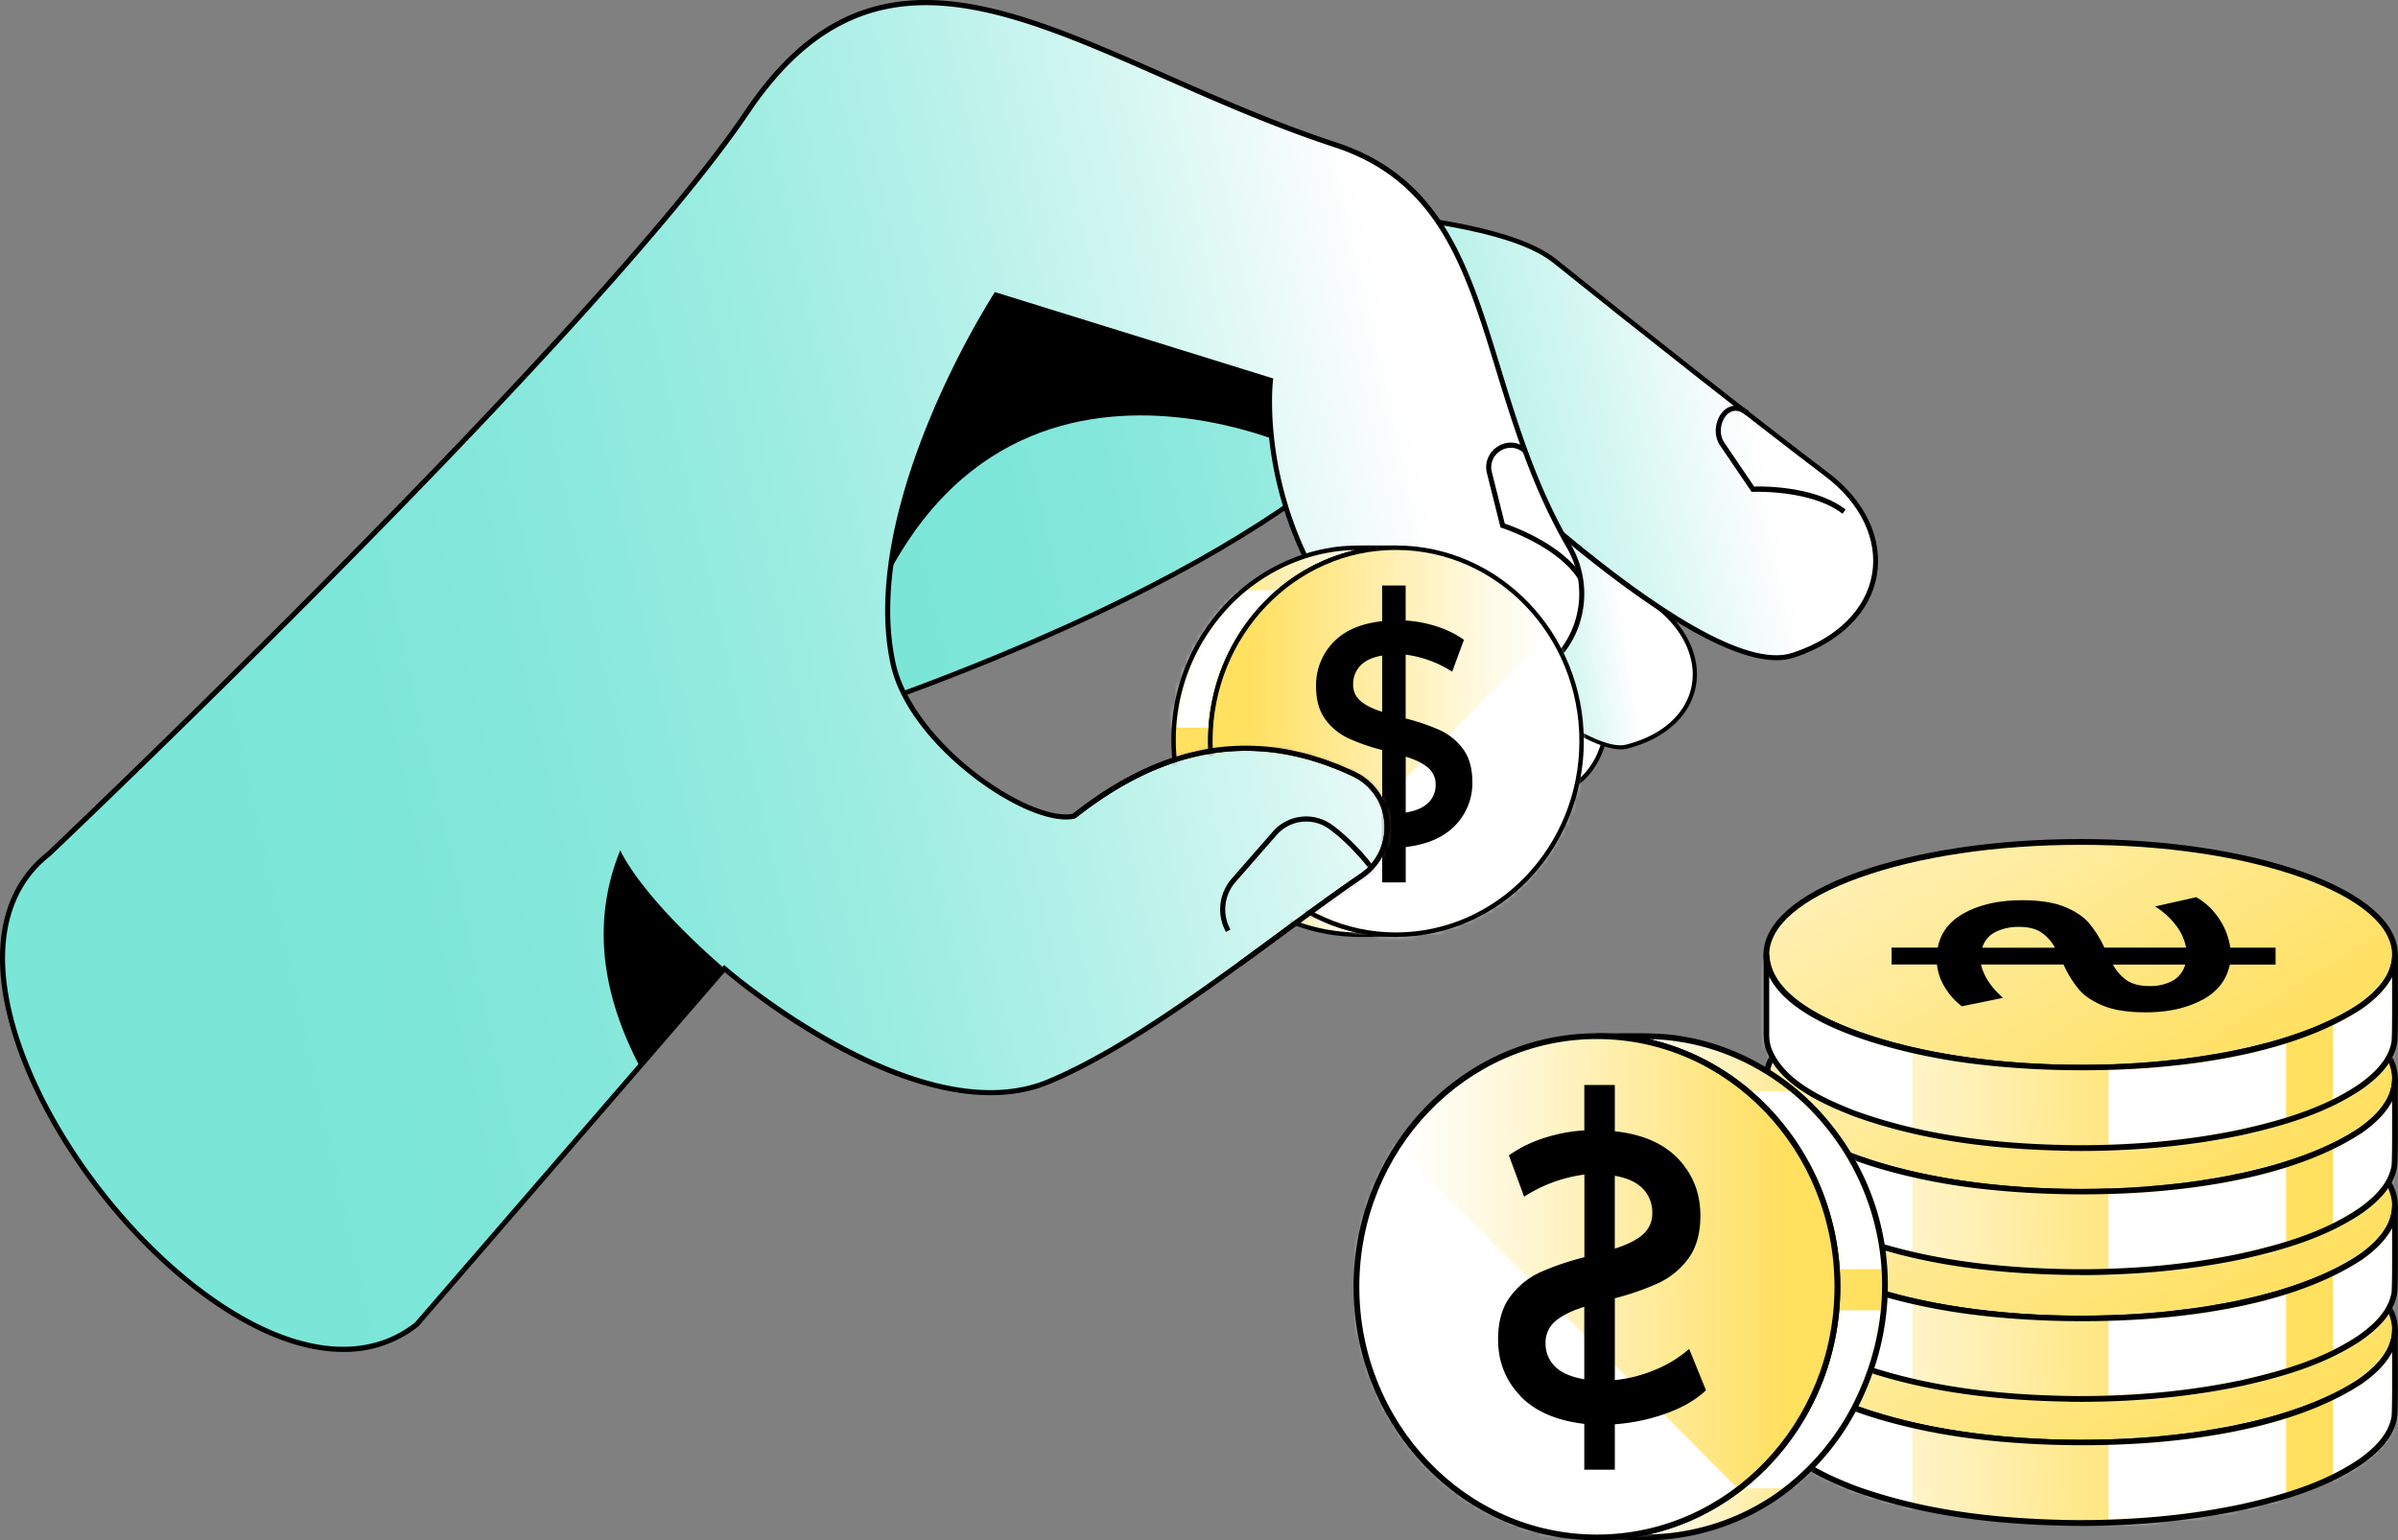
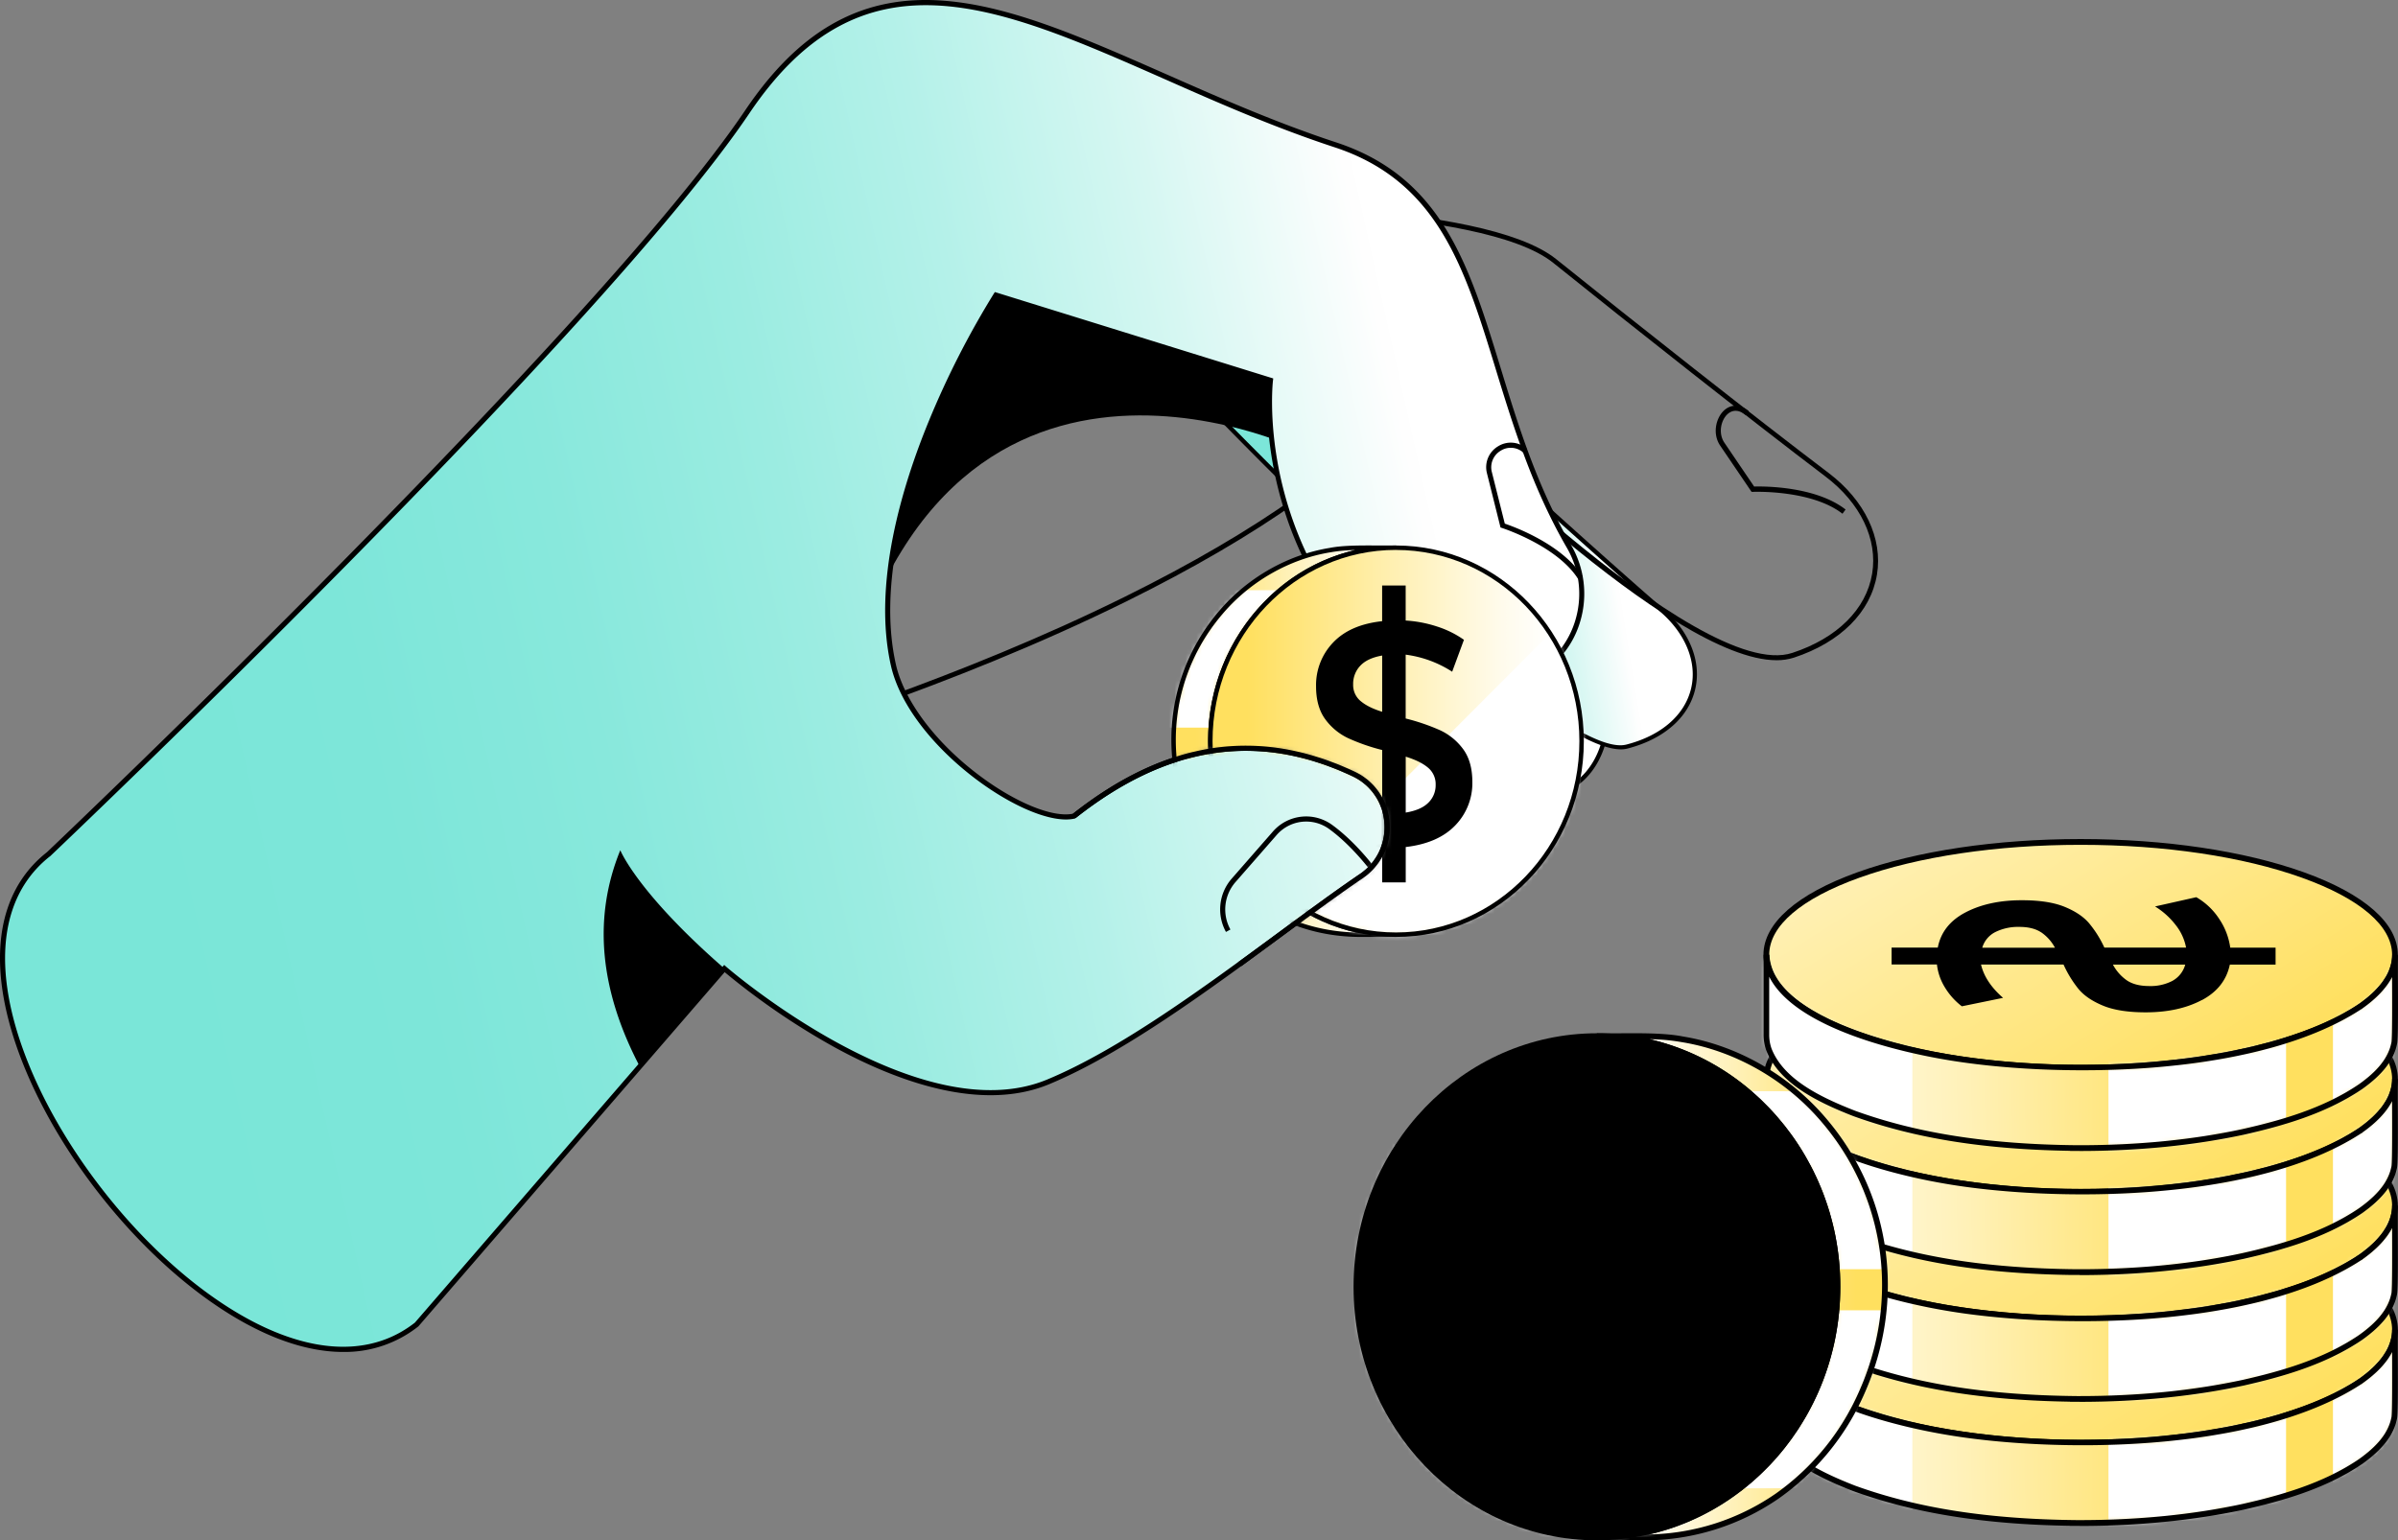
<svg xmlns="http://www.w3.org/2000/svg" width="442" height="284" fill="none">
  <rect width="100%" height="100%" fill="#808080" stroke="none" />
  <path fill="url(#a)" d="M383.505 265.993c31.997 0 57.936-9.317 57.936-20.81 0-11.493-25.939-20.81-57.936-20.81s-57.936 9.317-57.936 20.81c0 11.493 25.939 20.81 57.936 20.81Z" />
  <path fill="#000" d="M383.505 266.526c15.537 0 30.15-2.179 41.149-6.146 11.17-4.012 17.318-9.417 17.318-15.214 0-5.798-6.148-11.206-17.318-15.218-10.999-3.95-25.612-6.145-41.149-6.145-15.536 0-30.146 2.178-41.146 6.145-11.169 4.012-17.318 9.417-17.318 15.218s6.149 11.202 17.318 15.214c11 3.967 25.613 6.146 41.146 6.146Zm0-41.624c15.417 0 29.901 2.155 40.788 6.064 10.717 3.851 16.62 8.897 16.62 14.217 0 5.319-5.903 10.362-16.62 14.214-10.9 3.909-25.371 6.063-40.788 6.063-15.417 0-29.898-2.154-40.785-6.063-10.716-3.852-16.619-8.898-16.619-14.214 0-5.316 5.903-10.366 16.619-14.217 10.887-3.909 25.371-6.064 40.785-6.064Z" />
  <path fill="url(#b)" d="M382.807 280.801c-13.861-.14-27.933-1.639-41.027-6.375-5.791-2.253-13.373-5.674-15.751-11.823a8.104 8.104 0 0 1-.45-2.595v-14.821c.515 11.779 23.521 17.18 33.008 18.778 21.648 3.776 57.817 3.018 76.511-9.304 3.141-2.216 6.312-5.384 6.339-9.478-.054.847.147 15.941-.153 16.334-.719 3.438-3.43 6.002-6.186 7.966-6.441 4.37-14.051 6.62-21.586 8.33-10.08 2.175-20.418 3.036-30.719 3.001l.014-.013Z" />
  <mask id="c" width="117" height="36" x="325" y="245" maskUnits="userSpaceOnUse" style="mask-type:luminance">
    <path fill="#fff" d="M382.807 280.801c-13.861-.14-27.932-1.639-41.027-6.375-5.79-2.253-13.373-5.674-15.751-11.823a8.103 8.103 0 0 1-.449-2.595v-14.821c.514 11.779 23.521 17.18 33.007 18.778 21.648 3.776 57.817 3.018 76.511-9.304 3.141-2.216 6.312-5.384 6.34-9.478-.055.847.146 15.941-.154 16.334-.718 3.438-3.43 6.002-6.186 7.966-6.441 4.37-14.051 6.62-21.586 8.33-10.079 2.175-20.418 3.036-30.719 3.001l.014-.013Z" />
  </mask>
  <g fill="#fff" mask="url(#c)">
    <path d="M421.367 242.165h-32.735v50.862h32.735v-50.862ZM352.483 240.56h-32.735v50.863h32.735V240.56ZM462.748 233.588h-32.735v50.863h32.735v-50.863Z" />
  </g>
  <path fill="#000" d="M383.328 281.351c10.829 0 21.017-1.025 30.296-3.015 6.966-1.578 14.989-3.811 21.771-8.41 3.747-2.67 5.791-5.302 6.41-8.296.147-.571.208-2.612.164-12.514V245.19l-1.059-.038v.304c-.133 3.056-2.184 6.002-6.101 8.768-17.53 11.554-52.305 13.377-76.13 9.219-5.344-.909-32.02-6.047-32.565-18.291l-1.062.024v14.822c.007.948.17 1.888.483 2.782 2.361 6.108 9.443 9.56 16.058 12.145 11.343 4.097 24.066 6.146 39.957 6.395l-.017.017h1.812l-.017.014Zm57.473-20.073-.028.116c-.565 2.731-2.462 5.142-5.974 7.641-6.616 4.49-14.529 6.689-21.393 8.246-9.197 1.983-19.317 2.991-30.068 2.991h-.524c-16.351-.164-29.34-2.182-40.853-6.341-6.391-2.492-13.231-5.804-15.438-11.516a7.561 7.561 0 0 1-.416-2.421v-10.779c4.936 9.847 25.548 14.118 32.388 15.276 19.114 3.332 56.805 3.756 76.757-9.297h.054l.136-.127c2.596-1.833 4.429-3.755 5.474-5.783.011 3.984.038 11.031-.115 11.994Z" />
  <path fill="#000" d="M405.848 253.538c2.838-1.505 4.557-3.689 5.157-6.552h8.431v-3.117h-8.356a12.586 12.586 0 0 0-2.044-5.32 12.485 12.485 0 0 0-4.217-3.991l-7.6 1.707a14.147 14.147 0 0 1 3.798 3.414 9.545 9.545 0 0 1 1.922 4.176h-15.06a20.178 20.178 0 0 0-2.824-4.5c-1.029-1.204-2.533-2.211-4.513-3.022-1.981-.81-4.604-1.215-7.869-1.215-4.067 0-7.531.748-10.39 2.243-2.859 1.495-4.562 3.658-5.109 6.487h-8.516v3.117h8.359a10.174 10.174 0 0 0 1.427 4.159 12.628 12.628 0 0 0 3.165 3.551l7.606-1.53c-2.21-1.925-3.559-3.977-4.067-6.146h15.21a20.548 20.548 0 0 0 2.789 4.514c1.004 1.202 2.497 2.216 4.48 3.042 1.982.827 4.605 1.239 7.869 1.236 4.067 0 7.517-.753 10.352-2.26v.007Zm-29.636-12.513a8.06 8.06 0 0 1 2.558 2.847h-13.401a4.719 4.719 0 0 1 2.409-2.885 9.438 9.438 0 0 1 4.428-.953c1.656 0 2.986.33 3.992.991h.014Zm24.243 8.945a8.664 8.664 0 0 1-4.295.97c-1.706 0-3.074-.342-4.105-1.025a8.236 8.236 0 0 1-2.599-2.926h13.326a4.864 4.864 0 0 1-2.334 2.981h.007Z" />
  <path fill="url(#d)" d="M383.505 243.107c31.997 0 57.936-9.317 57.936-20.81 0-11.493-25.939-20.81-57.936-20.81s-57.936 9.317-57.936 20.81c0 11.493 25.939 20.81 57.936 20.81Z" />
  <path fill="#000" d="M383.505 243.64c15.537 0 30.15-2.179 41.149-6.129 11.17-4.012 17.318-9.413 17.318-15.214s-6.148-11.206-17.318-15.217c-10.999-3.951-25.612-6.126-41.149-6.126-15.536 0-30.146 2.175-41.146 6.126-11.169 4.011-17.318 9.416-17.318 15.217s6.149 11.202 17.318 15.214c11 3.95 25.613 6.129 41.146 6.129Zm0-41.624c15.417 0 29.901 2.155 40.788 6.064 10.717 3.851 16.62 8.898 16.62 14.217 0 5.32-5.903 10.362-16.62 14.214-10.9 3.909-25.371 6.063-40.788 6.063-15.417 0-29.898-2.154-40.785-6.063-10.716-3.852-16.619-8.898-16.619-14.214 0-5.316 5.903-10.366 16.619-14.217 10.887-3.909 25.371-6.064 40.785-6.064Z" />
  <path fill="url(#e)" d="M382.807 257.925c-13.861-.14-27.933-1.639-41.027-6.374-5.791-2.254-13.373-5.675-15.751-11.824a8.105 8.105 0 0 1-.453-2.609v-14.821c.514 11.779 23.521 17.181 33.008 18.779 21.647 3.776 57.816 3.018 76.511-9.304 3.14-2.216 6.312-5.385 6.339-9.478-.054.846.146 15.941-.153 16.334-.719 3.438-3.431 6.002-6.186 7.965-6.442 4.37-14.052 6.624-21.587 8.331-10.079 2.175-20.417 3.035-30.718 3.001h.017Z" />
  <mask id="f" width="117" height="36" x="325" y="222" maskUnits="userSpaceOnUse" style="mask-type:luminance">
    <path fill="#fff" d="M382.807 257.925c-13.861-.14-27.932-1.639-41.027-6.374-5.79-2.254-13.373-5.675-15.751-11.824a8.105 8.105 0 0 1-.453-2.609v-14.821c.515 11.779 23.521 17.181 33.008 18.779 21.648 3.776 57.817 3.018 76.511-9.304 3.141-2.216 6.312-5.385 6.339-9.478-.054.846.147 15.941-.153 16.334-.719 3.438-3.43 6.002-6.186 7.965-6.442 4.37-14.051 6.624-21.586 8.331-10.08 2.175-20.418 3.035-30.719 3.001h.017Z" />
  </mask>
  <g fill="#fff" mask="url(#f)">
    <path d="M421.367 219.279h-32.735v50.862h32.735v-50.862ZM352.483 217.674h-32.735v50.863h32.735v-50.863ZM462.748 210.706h-32.735v50.862h32.735v-50.862Z" />
  </g>
  <path fill="#000" d="M383.328 258.468c10.829 0 21.017-1.024 30.296-3.018 6.966-1.578 14.989-3.814 21.771-8.41 3.747-2.666 5.791-5.302 6.41-8.296.147-.571.208-2.612.164-12.514V222.304l-1.059-.038v.304c-.133 3.056-2.187 6.006-6.108 8.772-17.529 11.55-52.305 13.373-76.126 9.218-5.345-.908-32.02-6.047-32.565-18.29l-1.063.024v14.821a8.64 8.64 0 0 0 .484 2.786c2.36 6.105 9.442 9.56 16.058 12.145 11.343 4.097 24.062 6.145 39.956 6.391l-.017.017h1.813l-.014.014Zm57.473-20.076v.017l-.028.116c-.565 2.732-2.462 5.145-5.974 7.641-6.616 4.49-14.529 6.689-21.393 8.246-9.197 1.983-19.317 2.991-30.068 2.991h-.524c-16.351-.164-29.343-2.182-40.853-6.341-6.391-2.492-13.231-5.804-15.438-11.516a7.556 7.556 0 0 1-.416-2.421v-10.779c4.936 9.847 25.548 14.118 32.388 15.276 19.114 3.332 56.805 3.756 76.757-9.297h.057l.137-.126c2.593-1.837 4.417-3.765 5.47-5.784.011 3.967.038 11.024-.115 11.977Z" />
  <path fill="#000" d="M405.848 230.655c2.838-1.509 4.557-3.694 5.157-6.555h8.431v-3.117h-8.356a12.586 12.586 0 0 0-2.044-5.32 12.523 12.523 0 0 0-4.217-3.991l-7.6 1.707a14.067 14.067 0 0 1 3.798 3.414 9.534 9.534 0 0 1 1.922 4.179h-15.06a20.125 20.125 0 0 0-2.824-4.503c-1.029-1.204-2.533-2.211-4.513-3.022-1.981-.81-4.604-1.215-7.869-1.215-4.067 0-7.531.748-10.39 2.243-2.859 1.495-4.562 3.658-5.109 6.487h-8.516v3.114h8.359a10.179 10.179 0 0 0 1.427 4.159 12.667 12.667 0 0 0 3.165 3.554l7.599-1.561c-2.21-1.925-3.559-3.977-4.067-6.145h15.21a20.71 20.71 0 0 0 2.796 4.548c1.004 1.197 2.497 2.21 4.48 3.038 1.982.829 4.605 1.241 7.869 1.236 4.067 0 7.517-.753 10.352-2.26v.01Zm-29.636-12.517a8.072 8.072 0 0 1 2.558 2.848h-13.401a4.719 4.719 0 0 1 2.409-2.885 9.438 9.438 0 0 1 4.428-.953c1.656 0 2.986.33 3.992.99h.014Zm24.243 8.946a8.664 8.664 0 0 1-4.295.97c-1.706 0-3.074-.342-4.105-1.025a8.209 8.209 0 0 1-2.599-2.926h13.326a4.864 4.864 0 0 1-2.334 2.981h.007Z" />
  <path fill="url(#g)" d="M383.505 219.74c31.997 0 57.936-9.317 57.936-20.81 0-11.493-25.939-20.81-57.936-20.81s-57.936 9.317-57.936 20.81c0 11.493 25.939 20.81 57.936 20.81Z" />
  <path fill="#000" d="M383.505 220.272c15.537 0 30.15-2.174 41.149-6.125 11.17-4.012 17.318-9.416 17.318-15.217s-6.148-11.206-17.318-15.218c-10.999-3.95-25.612-6.125-41.149-6.125-15.536 0-30.146 2.175-41.146 6.125-11.169 4.012-17.318 9.417-17.318 15.218s6.149 11.205 17.318 15.217c11 3.951 25.613 6.125 41.146 6.125Zm0-41.62c15.417 0 29.901 2.155 40.788 6.064 10.717 3.848 16.62 8.898 16.62 14.214 0 5.316-5.903 10.366-16.62 14.213-10.9 3.913-25.371 6.064-40.788 6.064-15.417 0-29.898-2.151-40.785-6.064-10.716-3.847-16.619-8.897-16.619-14.213 0-5.316 5.903-10.366 16.619-14.214 10.887-3.909 25.371-6.064 40.785-6.064Z" />
  <path fill="url(#h)" d="M382.807 234.565c-13.861-.144-27.933-1.643-41.027-6.375-5.791-2.257-13.373-5.678-15.751-11.823a8.105 8.105 0 0 1-.453-2.609v-14.825c.514 11.779 23.521 17.184 33.008 18.779 21.647 3.755 57.816 3.018 76.511-9.304 3.14-2.216 6.312-5.381 6.339-9.478-.054.85.146 15.941-.153 16.337-.719 3.438-3.431 6.002-6.186 7.962-6.442 4.374-14.052 6.624-21.587 8.331-10.079 2.175-20.417 3.035-30.718 3.005h.017Z" />
  <mask id="i" width="117" height="37" x="325" y="198" maskUnits="userSpaceOnUse" style="mask-type:luminance">
    <path fill="#fff" d="M382.807 234.565c-13.861-.144-27.932-1.643-41.027-6.375-5.79-2.257-13.373-5.678-15.751-11.823a8.105 8.105 0 0 1-.453-2.609v-14.825c.515 11.779 23.521 17.184 33.008 18.779 21.648 3.755 57.817 3.018 76.511-9.304 3.141-2.216 6.312-5.381 6.339-9.478-.054.85.147 15.941-.153 16.337-.719 3.438-3.43 6.002-6.186 7.962-6.442 4.374-14.051 6.624-21.586 8.331-10.08 2.175-20.418 3.035-30.719 3.005h.017Z" />
  </mask>
  <g fill="#fff" mask="url(#i)">
    <path d="M421.367 195.918h-32.735v50.863h32.735v-50.863ZM352.49 194.314h-32.735v50.862h32.735v-50.862ZM462.748 187.338h-32.735v50.863h32.735v-50.863Z" />
  </g>
  <path fill="#000" d="M383.328 235.101c10.829 0 21.017-1.025 30.296-3.015 6.966-1.581 14.989-3.814 21.771-8.413 3.747-2.667 5.791-5.299 6.41-8.293.147-.574.208-2.612.164-12.517v-3.926l-1.059-.038v.304c-.133 3.073-2.187 6.006-6.105 8.771-17.529 11.558-52.305 13.381-76.129 9.219-5.345-.905-32.02-6.044-32.565-18.287l-1.063.02v14.825a8.65 8.65 0 0 0 .484 2.783c2.36 6.105 9.442 9.56 16.058 12.144 11.343 4.098 24.062 6.146 39.956 6.395h-.017 1.813l-.014.028Zm57.473-20.073-.028.116c-.565 2.732-2.462 5.142-5.974 7.638-6.616 4.493-14.529 6.688-21.393 8.245-9.197 1.988-19.317 2.991-30.068 2.991h-.531c-16.351-.167-29.343-2.181-40.853-6.343-6.39-2.493-13.23-5.805-15.438-11.513a7.56 7.56 0 0 1-.415-2.421v-10.782c4.936 9.85 25.548 14.118 32.388 15.279 19.113 3.328 56.805 3.755 76.756-9.298h.061l.136-.133c2.589-1.833 4.429-3.755 5.468-5.777.017 3.985.044 11.035-.109 11.998Z" />
  <path fill="#000" d="M405.848 207.288c2.838-1.509 4.557-3.694 5.157-6.555h8.431v-3.118h-8.356a12.562 12.562 0 0 0-2.044-5.316 12.447 12.447 0 0 0-4.217-3.991l-7.6 1.707a14.147 14.147 0 0 1 3.798 3.414 9.502 9.502 0 0 1 1.922 4.176h-15.06a20.102 20.102 0 0 0-2.824-4.503c-1.029-1.204-2.533-2.212-4.513-3.022-1.981-.81-4.604-1.214-7.869-1.212-4.067 0-7.531.747-10.39 2.24-2.859 1.493-4.562 3.655-5.109 6.487h-8.516v3.117h8.359a10.208 10.208 0 0 0 1.427 4.159 12.628 12.628 0 0 0 3.165 3.551l7.599-1.557c-2.21-1.926-3.559-3.978-4.067-6.146h15.21a20.76 20.76 0 0 0 2.796 4.544c1.004 1.202 2.497 2.215 4.48 3.039 1.982.824 4.605 1.236 7.869 1.236 4.067 0 7.517-.753 10.352-2.26v.01Zm-29.636-12.517a8.072 8.072 0 0 1 2.558 2.851h-13.401a4.719 4.719 0 0 1 2.409-2.885 9.45 9.45 0 0 1 4.428-.953c1.656 0 2.986.329 3.992.987h.014Zm24.243 8.949a8.695 8.695 0 0 1-4.295.966c-1.706 0-3.074-.341-4.105-1.024a8.272 8.272 0 0 1-2.599-2.926h13.326a4.878 4.878 0 0 1-2.334 2.981l.007.003Z" />
  <path fill="url(#j)" d="M383.505 196.854c31.997 0 57.936-9.317 57.936-20.81 0-11.493-25.939-20.81-57.936-20.81s-57.936 9.317-57.936 20.81c0 11.493 25.939 20.81 57.936 20.81Z" />
  <path fill="#000" d="M383.505 197.387c15.537 0 30.15-2.175 41.149-6.126 11.17-4.011 17.318-9.416 17.318-15.217s-6.148-11.202-17.318-15.218c-10.999-3.95-25.612-6.125-41.149-6.125-15.536 0-30.146 2.175-41.146 6.125-11.169 4.016-17.318 9.417-17.318 15.218s6.149 11.206 17.318 15.217c11 3.951 25.613 6.126 41.146 6.126Zm0-41.62c15.417 0 29.901 2.154 40.788 6.063 10.717 3.848 16.62 8.898 16.62 14.214 0 5.316-5.903 10.366-16.62 14.214-10.9 3.912-25.371 6.067-40.788 6.067-15.417 0-29.898-2.155-40.785-6.067-10.716-3.848-16.619-8.878-16.619-14.214 0-5.337 5.903-10.366 16.619-14.214 10.887-3.909 25.371-6.063 40.785-6.063Z" />
  <path fill="url(#k)" d="M382.807 211.679c-13.861-.14-27.933-1.642-41.027-6.375-5.791-2.257-13.373-5.678-15.751-11.823a8.105 8.105 0 0 1-.453-2.609v-14.821c.514 11.776 23.521 17.18 33.008 18.778 21.647 3.756 57.816 3.019 76.511-9.304 3.14-2.215 6.312-5.38 6.339-9.474-.054.847.146 15.938-.153 16.334-.719 3.438-3.431 6.002-6.186 7.962-6.442 4.373-14.052 6.624-21.587 8.331-10.079 2.175-20.417 3.035-30.718 3.004l.017-.003Z" />
  <mask id="l" width="117" height="36" x="325" y="176" maskUnits="userSpaceOnUse" style="mask-type:luminance">
    <path fill="#fff" d="M382.807 211.679c-13.861-.14-27.932-1.642-41.027-6.375-5.79-2.257-13.373-5.678-15.751-11.823a8.105 8.105 0 0 1-.453-2.609v-14.821c.515 11.776 23.521 17.18 33.008 18.778 21.648 3.756 57.817 3.019 76.511-9.304 3.141-2.215 6.312-5.38 6.339-9.474-.054.847.147 15.938-.153 16.334-.719 3.438-3.43 6.002-6.186 7.962-6.442 4.373-14.051 6.624-21.586 8.331-10.08 2.175-20.418 3.035-30.719 3.004l.017-.003Z" />
  </mask>
  <g fill="#fff" mask="url(#l)">
    <path d="M421.367 173.033h-32.735v50.862h32.735v-50.862ZM352.49 171.428h-32.735v50.862h32.735v-50.862ZM462.748 164.453h-32.735v50.862h32.735v-50.862Z" />
  </g>
  <path fill="#000" d="M383.325 212.215c10.829 0 21.02-1.025 30.317-3.015 6.966-1.581 14.988-3.814 21.77-8.413 3.747-2.666 5.791-5.299 6.411-8.293.146-.574.207-2.612.163-12.517v-3.923l-1.059-.037v.3c-.133 3.073-2.184 6.006-6.101 8.768-17.529 11.554-52.305 13.377-76.13 9.218-5.344-.904-32.02-6.043-32.565-18.286l-1.062.024v14.821c.007.948.171 1.888.483 2.783 2.361 6.104 9.443 9.559 16.058 12.144 11.343 4.097 24.063 6.146 39.957 6.395l-.017.017h1.809l-.034.014Zm57.476-20.073v.017l-.028.116c-.565 2.732-2.462 5.142-5.974 7.638-6.619 4.493-14.529 6.692-21.393 8.246-9.197 1.987-19.317 2.991-30.071 2.991h-.528c-16.351-.168-29.343-2.182-40.853-6.344-6.39-2.493-13.23-5.804-15.438-11.513a7.56 7.56 0 0 1-.415-2.421V180.08c4.936 9.85 25.548 14.118 32.388 15.278 19.113 3.329 56.805 3.756 76.756-9.297h.054l.137-.126c2.595-1.837 4.42-3.765 5.474-5.784.017 3.978.044 11.028-.109 11.991Z" />
  <path fill="#000" d="M405.848 184.402c2.838-1.509 4.557-3.694 5.157-6.555h8.431v-3.118h-8.356a12.562 12.562 0 0 0-2.044-5.316 12.457 12.457 0 0 0-4.217-3.991l-7.6 1.707a14.134 14.134 0 0 1 3.798 3.415 9.514 9.514 0 0 1 1.922 4.175h-15.06a20.102 20.102 0 0 0-2.824-4.503c-1.029-1.207-2.533-2.214-4.513-3.022-1.981-.808-4.604-1.212-7.869-1.212-4.067 0-7.531.748-10.39 2.243-2.859 1.496-4.562 3.658-5.109 6.487h-8.516v3.118h8.359a10.204 10.204 0 0 0 1.427 4.158 12.628 12.628 0 0 0 3.165 3.551l7.599-1.557c-2.21-1.925-3.559-3.977-4.067-6.146h15.21a20.69 20.69 0 0 0 2.783 4.538c1.004 1.202 2.497 2.215 4.479 3.039 1.983.824 4.606 1.237 7.869 1.239 4.067 0 7.518-.754 10.352-2.264l.014.014Zm-29.636-12.517a8.072 8.072 0 0 1 2.558 2.851h-13.401a4.719 4.719 0 0 1 2.409-2.885 9.437 9.437 0 0 1 4.428-.952c1.656 0 2.986.329 3.992.986h.014Zm24.243 8.949a8.707 8.707 0 0 1-4.295.97c-1.706 0-3.074-.342-4.105-1.024a8.28 8.28 0 0 1-2.599-2.926h13.326a4.882 4.882 0 0 1-2.334 2.98h.007Z" />
  <path fill="url(#m)" d="M338.663 237.259c.191-24.604-19.348-46.288-44.324-46.216 4.473.096 11.419-.29 15.738.58 10.042 1.626 19.348 7.03 25.96 14.75 25.292 29.363 5.733 76.886-32.964 77.098h-8.734c24.485 0 44.324-20.691 44.324-46.212Z" />
  <mask id="n" width="54" height="93" x="294" y="191" maskUnits="userSpaceOnUse" style="mask-type:luminance">
    <path fill="#fff" d="M338.664 237.258c.19-24.603-19.349-46.287-44.324-46.215 4.472.095 11.418-.29 15.737.58 10.042 1.625 19.348 7.03 25.96 14.75 25.293 29.363 5.733 76.886-32.963 77.098h-8.734c24.485 0 44.324-20.691 44.324-46.213Z" />
  </mask>
  <g fill="#fff" mask="url(#n)">
    <path d="M350.78 241.591h-50.745v32.812h50.745v-32.812ZM362.563 201.2h-50.745v32.812h50.745V201.2Z" />
  </g>
  <path fill="#000" d="M294.339 284h8.734a43.566 43.566 0 0 0 24.799-7.723 46.413 46.413 0 0 0 15.639-19.011c7.885-17.413 5.177-37.028-7.072-51.241-6.745-7.874-16.324-13.316-26.277-14.928-3.178-.638-7.715-.607-11.725-.58h-4.098v1.065h1.278c10.88.294 21.167 4.804 29.087 12.783a46.432 46.432 0 0 1 9.982 15.1 46.51 46.51 0 0 1 3.456 17.78c0 25.187-19.645 45.679-43.792 45.679l-.011 1.076Zm9.76-92.394a35.96 35.96 0 0 1 5.876.54c9.728 1.577 19.075 6.886 25.66 14.575 11.973 13.893 14.62 33.091 6.908 50.105a45.376 45.376 0 0 1-15.26 18.577 42.45 42.45 0 0 1-23.331 7.511c20.122-4.582 35.253-23.316 35.253-45.655a47.547 47.547 0 0 0-13.759-33.621 44.066 44.066 0 0 0-21.347-12.032Z" />
  <path fill="url(#o)" d="M294.34 191.043c-24.482 0-44.321 20.69-44.321 46.216 0 25.525 19.839 46.212 44.321 46.212 24.481 0 44.323-20.691 44.323-46.212 0-25.522-19.838-46.216-44.323-46.216Z" />
  <mask id="p" width="89" height="93" x="250" y="191" maskUnits="userSpaceOnUse" style="mask-type:luminance">
    <path fill="#fff" d="M294.34 191.043c-24.482 0-44.321 20.69-44.321 46.216 0 25.525 19.839 46.212 44.321 46.212 24.481 0 44.323-20.691 44.323-46.212 0-25.522-19.838-46.216-44.323-46.216Z" />
  </mask>
  <g mask="url(#p)">
    <path fill="#fff" d="m245.681 199.614-35.439 35.521 89.582 89.788 35.439-35.521-89.582-89.788Z" />
  </g>
-   <path fill="#000" d="M294.339 284c24.734 0 44.866-20.953 44.866-46.741 0-25.789-20.122-46.749-44.855-46.749-24.734 0-44.862 20.981-44.862 46.749 0 25.767 20.121 46.741 44.851 46.741Zm0-92.424c24.148 0 43.793 20.485 43.793 45.683 0 25.197-19.645 45.679-43.793 45.679-24.147 0-43.789-20.486-43.789-45.679 0-25.194 19.645-45.683 43.789-45.683Z" />
+   <path fill="#000" d="M294.339 284c24.734 0 44.866-20.953 44.866-46.741 0-25.789-20.122-46.749-44.855-46.749-24.734 0-44.862 20.981-44.862 46.749 0 25.767 20.121 46.741 44.851 46.741Zc24.148 0 43.793 20.485 43.793 45.683 0 25.197-19.645 45.679-43.793 45.679-24.147 0-43.789-20.486-43.789-45.679 0-25.194 19.645-45.683 43.789-45.683Z" />
  <path fill="#000" d="M280.186 257.358c2.725 2.843 6.667 4.566 11.827 5.17v8.453h5.634v-8.378a35.307 35.307 0 0 0 9.599-2.049c3.018-1.104 5.418-2.513 7.198-4.227l-3.096-7.62a22.265 22.265 0 0 1-6.169 3.81 25.414 25.414 0 0 1-7.532 1.936v-15.091a47.16 47.16 0 0 0 8.124-2.834 14.323 14.323 0 0 0 5.451-4.524c1.464-1.992 2.196-4.621 2.193-7.887 0-4.077-1.349-7.548-4.047-10.414-2.697-2.865-6.605-4.572-11.721-5.121v-8.536h-5.624v8.372a29.54 29.54 0 0 0-7.494 1.431 23.617 23.617 0 0 0-6.411 3.172l2.811 7.617a26.89 26.89 0 0 1 11.108-4.077v15.245a49.75 49.75 0 0 0-8.193 2.789 14.32 14.32 0 0 0-5.487 4.49c-1.49 1.987-2.233 4.616-2.228 7.887 0 4.077 1.362 7.537 4.088 10.38l-.031.006Zm22.595-29.704c-1.19 1.004-2.905 1.859-5.144 2.564v-13.432c2.33.403 4.066 1.208 5.208 2.414a6.225 6.225 0 0 1 1.703 4.439 5 5 0 0 1-1.778 4.001l.011.014Zm-16.15 24.3a5.821 5.821 0 0 1-1.751-4.306 5.107 5.107 0 0 1 .45-2.265 5.105 5.105 0 0 1 1.403-1.832c1.235-1.031 2.995-1.899 5.28-2.605v13.353c-2.421-.403-4.215-1.182-5.382-2.339v-.006Z" />
  <path fill="url(#q)" d="M236.904 82.636s20.401 54.144 40.151 62.481c16.388 6.911 23.845-11.499 16.351-24.582-7.494-13.084-19.662-35.26-26.91-48.773-7.249-13.514-21.648-34.621-21.648-34.621l-7.957 45.492.013.003Z" />
  <path fill="#000" d="M283.831 147.019a17.787 17.787 0 0 1-6.926-1.553c-8.277-3.49-17.587-15.112-27.676-34.539a295.75 295.75 0 0 1-12.686-28.154l-.027-.065v-.144l8.124-46.434.535.785c.143.212 14.46 21.268 21.637 34.642 7.624 14.21 19.645 36.126 26.911 48.759 4.282 7.453 3.883 17.194-.934 22.657a11.691 11.691 0 0 1-8.958 4.046Zm-46.528-64.424c.991 2.595 20.922 54.151 39.902 62.14 6.108 2.578 11.439 1.765 14.988-2.284 4.606-5.227 4.967-14.583.845-21.759-7.266-12.633-19.29-34.563-26.91-48.78-6.367-11.865-18.395-29.817-21.059-33.778l-7.766 44.461Z" />
  <path fill="url(#r)" d="M213.128 29.83s46.902 40.931 56.808 50.037c9.906 9.106 26.362 23.975 36.377 32.654 10.015 8.679 7.528 21.541-6.472 25.126-14.001 3.585-80.333-66.237-80.333-66.237l-6.394-41.586.014.007Z" />
  <path fill="#000" d="M298.751 138.162c-16.14 0-76.866-63.7-79.509-66.486l-.085-.085-6.39-41.562-.028-.024v-.18l.419-.032.222-.256c.47.41 47.008 41.04 56.818 50.047 10.407 9.56 26.689 24.241 36.37 32.644 4.882 4.23 7.086 9.782 5.893 14.845-1.226 5.234-5.791 9.218-12.508 10.949a4.727 4.727 0 0 1-1.202.14Zm-78.865-66.92c2.636 2.763 63.325 66.166 78.773 66.169.37.004.74-.038 1.1-.126 6.435-1.652 10.791-5.436 11.953-10.379 1.121-4.78-.991-10.045-5.651-14.081-9.685-8.396-25.974-23.094-36.387-32.66-9.078-8.345-49.775-43.898-56.005-49.337l6.217 40.415Z" />
-   <path fill="url(#s)" d="M139.931 136.78s34.176-9.816 67.556-26.331c20.629-10.202 40.955-22.961 52.724-37.557 0 0 52.387 53.809 70.297 47.933 17.911-5.876 20.054-22.849 6.258-33.29-13.796-10.44-36.506-28.4-50.193-39.407-13.687-11.008-67.614-9.966-67.614-9.966L141.12 48.384l-1.203 88.396h.014Z" />
  <path fill="#000" d="m139.481 137.37 1.217-89.375 78.261-10.29c2.208-.042 54.23-.902 67.883 10.078 14.354 11.547 36.819 29.278 50.186 39.401 6.704 5.074 10.042 12.09 8.932 18.778-1.148 6.904-6.735 12.48-15.329 15.3-1.027.32-2.097.478-3.171.468-19.417 0-62.535-43.362-67.232-48.142-10.315 12.589-27.994 25.126-52.561 37.274-33.042 16.341-67.283 26.259-67.627 26.358l-.559.15Zm2.092-88.597-1.189 87.406c4.619-1.366 36.292-10.984 66.905-26.13 24.7-12.213 42.393-24.804 52.578-37.42l.313-.39.341.342c.521.536 52.404 53.536 69.831 47.8 8.263-2.711 13.625-8.034 14.722-14.596 1.056-6.347-2.156-13.046-8.591-17.918-13.373-10.127-35.845-27.864-50.203-39.415-13.285-10.69-65.887-9.901-67.29-9.884l-77.417 10.205Z" />
  <path fill="#000" d="M239.602 82.93s-69.535-33.549-85.977 53.727l-6.094-91.196 98.502 16.908-6.431 20.567v-.006Z" />
  <path fill="url(#t)" d="M8.942 157.498s101.19-95.942 128.806-136.913c27.615-40.971 61.778-9.219 108.425 6.115 30.058 9.901 25.224 43.361 43.064 74.09 4.864 8.392 1.846 19.318-6.759 23.767-12.161 6.292-27.023 2.885-34.919-10.551-16.187-21.329-13.359-43.92-13.359-43.92L183.604 54.38s-25.408 39.322-18.922 68.2c3.335 14.835 25.047 29.735 33.294 27.874 19.651-15.525 36.826-14.682 51.515-7.771 7.596 3.575 8.342 14.142 1.4 18.867-16.15 10.987-39.068 30.196-57.698 37.923-24.222 10.041-59.659-20.892-59.659-20.892l-56.737 65.632c-32.231 25.341-100.093-61.385-67.859-86.722l.004.007Z" />
  <path fill="#000" d="M63.264 249.27c-3.921 0-8.142-.891-12.58-2.68-10.832-4.364-22.625-13.999-32.36-26.437C8.587 207.715 2.067 193.938.418 182.354c-1.567-11.035 1.278-19.759 8.23-25.225 2.415-2.295 101.626-96.624 128.704-136.786C147.108 5.869 158.271-.584 172.466.04c12.825.564 26.59 6.638 42.528 13.657 9.93 4.38 20.2 8.908 31.315 12.565 19.519 6.426 24.502 22.691 30.273 41.528 3.287 10.72 6.683 21.81 13.046 32.777a17.835 17.835 0 0 1 1.68 13.872 17.12 17.12 0 0 1-8.625 10.547c-12.982 6.712-27.933 2.212-35.522-10.707-14.937-19.694-13.745-40.726-13.472-43.847l-49.89-15.49c-2.313 3.698-24.744 40.507-18.671 67.545 1.458 6.487 6.929 13.937 14.648 19.929 6.901 5.363 14.116 8.409 17.999 7.61 17.202-13.555 34.187-16.091 51.917-7.757a11.155 11.155 0 0 1 6.397 9.321 11.32 11.32 0 0 1-1.063 5.855 11.283 11.283 0 0 1-3.886 4.5c-4.514 3.073-9.562 6.788-14.903 10.721-13.786 10.154-29.415 21.66-42.877 27.246-12.682 5.258-28.382-.744-39.316-6.702a131.86 131.86 0 0 1-20.476-13.968l-56.457 65.319-.038.027a21.856 21.856 0 0 1-13.81 4.681ZM9.102 157.969c-6.584 5.251-9.265 13.633-7.756 24.241 1.625 11.424 8.08 25.037 17.713 37.349 9.633 12.312 21.287 21.851 31.969 26.146 9.977 4.019 18.773 3.384 25.442-1.84l57.013-65.953.341.307c.34.307 35.494 30.629 59.175 20.827 13.36-5.541 28.938-17.01 42.679-27.133 5.351-3.94 10.403-7.662 14.934-10.742a10.367 10.367 0 0 0 3.566-4.133 10.399 10.399 0 0 0 .978-5.375 10.267 10.267 0 0 0-1.784-5.07 10.22 10.22 0 0 0-4.099-3.466c-17.407-8.194-34.098-5.658-51.024 7.713l-.082.068-.106.024c-8.434 1.905-30.48-13.217-33.852-28.229-3.373-15.013 1.972-32.887 7.051-45.212a161.388 161.388 0 0 1 11.922-23.347l.191-.297 51.31 15.93-.047.39c-.031.225-2.613 22.66 13.264 43.577l.034.047c3.723 6.337 9.112 10.646 15.581 12.459 6.132 1.707 12.788.98 18.735-2.086a16.174 16.174 0 0 0 5.118-4.14 16.225 16.225 0 0 0 3.051-5.84 16.892 16.892 0 0 0-1.588-13.138c-6.417-11.052-9.984-22.695-13.131-32.968-5.696-18.584-10.615-34.635-29.673-40.91-11.16-3.67-21.461-8.194-31.397-12.599-31.114-13.722-55.688-24.562-76.494 6.303C110.807 61.412 10.277 156.89 9.266 157.849l-.164.12Z" />
  <path fill="#000" d="M225.97 171.827a8.608 8.608 0 0 1 1.046-9.812l7.552-8.638a8.141 8.141 0 0 1 10.961-1.294c4.163 3.014 7.494 7.412 7.617 7.596l-.749.564c-.034-.045-3.373-4.47-7.416-7.399a7.211 7.211 0 0 0-9.705 1.157l-7.552 8.638a7.665 7.665 0 0 0-.933 8.741l-.821.447ZM290.926 106.826c-3.842-6.169-13.997-9.454-14.099-9.488l-.249-.079-2.5-9.997a4.475 4.475 0 0 1 2.017-4.957 4.418 4.418 0 0 1 5.297.413l.047.048-.681.645.341-.32-.341.34a3.462 3.462 0 0 0-4.18-.31 3.537 3.537 0 0 0-1.597 3.93l2.384 9.495c1.656.556 10.635 3.817 14.362 9.799l-.801.481ZM339.607 94.723c-5.726-4.46-16.388-4.04-16.494-4.033h-.262l-5.791-8.535c-1.458-2.148-.804-5.08.722-6.487 1.315-1.195 3.008-1.148 4.537.126l-.596.72c-1.171-.973-2.347-1.024-3.311-.15-1.209 1.103-1.744 3.53-.579 5.248l5.491 8.095c1.748-.044 11.296-.089 16.852 4.237l-.569.779ZM133.537 178.588c-16.074-13.999-19.205-21.828-19.205-21.828-5.048 12.396-3.85 25.69 3.594 39.882l15.608-18.054h.003Z" />
  <mask id="u" width="105" height="90" x="197" y="98" maskUnits="userSpaceOnUse" style="mask-type:luminance">
    <path fill="#fff" d="M197.979 150.464c19.652-15.525 36.827-14.681 51.515-7.771 7.597 3.575 8.343 14.146 1.4 18.868-6.591 4.489-14.306 10.348-22.421 16.238l22.905 9.584 40.965-13.166 8.816-73.973-81.413-1.387-21.767 51.607Z" />
  </mask>
  <g mask="url(#u)">
    <path fill="url(#v)" d="M223.088 136.66c-.146-18.993 14.937-35.73 34.217-35.679-3.454.078-8.812-.222-12.15.451a33.805 33.805 0 0 0-20.04 11.386c-19.522 22.654-4.428 59.357 25.452 59.521h6.738c-18.895-.003-34.217-15.978-34.217-35.679Z" />
    <mask id="w" width="42" height="73" x="216" y="100" maskUnits="userSpaceOnUse" style="mask-type:luminance">
      <path fill="#fff" d="M223.088 136.66c-.146-18.993 14.937-35.73 34.217-35.679-3.454.078-8.812-.222-12.15.451a33.805 33.805 0 0 0-20.04 11.386c-19.522 22.654-4.428 59.357 25.452 59.521h6.738c-18.895-.003-34.217-15.978-34.217-35.679Z" />
    </mask>
    <g fill="#fff" mask="url(#w)">
      <path d="M252.908 139.999h-39.177v25.331h39.177v-25.331ZM243.809 108.824h-39.177v25.33h39.177v-25.33Z" />
    </g>
    <path fill="#000" d="M257.305 172.746h-6.738c-13.724-.075-25.394-7.795-31.219-20.646-6.087-13.429-3.996-28.585 5.45-39.555 5.205-6.074 12.604-10.273 20.282-11.52 2.442-.491 5.934-.467 9.013-.447h3.199v.82h-1.022c-8.387.239-16.313 3.718-22.421 9.87a35.893 35.893 0 0 0-10.376 25.382c0 19.461 15.165 35.263 33.808 35.263l.024.833Zm-7.531-71.328a28.07 28.07 0 0 0-4.538.413c-7.494 1.219-14.725 5.316-19.808 11.267-9.245 10.728-11.288 25.546-5.338 38.681 5.597 12.342 16.692 19.837 29.813 20.144-15.547-3.544-27.224-18.004-27.224-35.253a36.733 36.733 0 0 1 2.73-14.042 36.67 36.67 0 0 1 7.885-11.927 33.983 33.983 0 0 1 16.48-9.283Z" />
    <path fill="url(#x)" d="M257.305 100.988c18.896 0 34.217 15.972 34.217 35.676 0 19.703-15.328 35.675-34.217 35.675-18.888 0-34.217-15.972-34.217-35.675 0-19.704 15.329-35.676 34.217-35.676Z" />
    <mask id="y" width="69" height="73" x="223" y="100" maskUnits="userSpaceOnUse" style="mask-type:luminance">
      <path fill="#fff" d="M257.305 100.988c18.896 0 34.217 15.972 34.217 35.676 0 19.703-15.328 35.675-34.217 35.675-18.888 0-34.217-15.972-34.217-35.675 0-19.704 15.329-35.676 34.217-35.676Z" />
    </mask>
    <g mask="url(#y)">
      <path fill="#fff" d="m294.865 107.604-69.153 69.314 27.355 27.419 69.154-69.314-27.356-27.419Z" />
    </g>
    <path fill="#000" d="M257.305 172.749c-19.093 0-34.626-16.187-34.626-36.085 0-19.899 15.533-36.086 34.626-36.086 19.093 0 34.626 16.187 34.626 36.086 0 19.898-15.533 36.085-34.626 36.085Zm0-71.358c-18.643 0-33.808 15.821-33.808 35.266 0 19.444 15.165 35.266 33.808 35.266s33.809-15.819 33.809-35.266c0-19.448-15.169-35.259-33.809-35.259v-.007Z" />
    <path fill="#000" d="M268.233 152.182c-2.101 2.192-5.144 3.522-9.129 3.991v6.521h-4.34v-6.463a27.343 27.343 0 0 1-7.412-1.574c-2.327-.85-4.18-1.943-5.56-3.261l2.385-5.883a17.103 17.103 0 0 0 4.769 2.94 19.552 19.552 0 0 0 5.821 1.485v-11.653a36.549 36.549 0 0 1-6.274-2.181 11.101 11.101 0 0 1-4.214-3.483c-1.131-1.536-1.703-3.561-1.703-6.091a11.333 11.333 0 0 1 3.124-8.041c2.084-2.212 5.102-3.531 9.054-3.957v-6.582h4.34v6.463c1.969.117 3.916.489 5.79 1.106a18.16 18.16 0 0 1 4.95 2.448l-2.17 5.883a20.643 20.643 0 0 0-8.57-3.145v11.769a38.162 38.162 0 0 1 6.325 2.158 11.032 11.032 0 0 1 4.241 3.452c1.147 1.536 1.722 3.566 1.724 6.088a11.164 11.164 0 0 1-3.151 8.01Zm-17.441-22.924c.909.779 2.231 1.439 3.969 1.98v-10.369c-1.799.314-3.141.932-4.023 1.868a4.792 4.792 0 0 0-1.004 1.587 4.798 4.798 0 0 0-.321 1.851c-.021.586.092 1.17.331 1.706.24.535.598 1.009 1.048 1.384v-.007Zm12.464 18.758a4.485 4.485 0 0 0 1.363-3.319 3.936 3.936 0 0 0-1.428-3.175c-.953-.799-2.309-1.465-4.087-2.011v10.308c1.87-.311 3.253-.908 4.152-1.806v.003Z" />
  </g>
  <path fill="#000" d="m228.749 178.178-.548-.762a1048.52 1048.52 0 0 0 7.436-5.462c5.372-3.961 10.451-7.696 14.988-10.793a10.382 10.382 0 0 0 4.544-9.505 10.224 10.224 0 0 0-1.778-5.072 10.198 10.198 0 0 0-4.101-3.464c-17.41-8.194-34.101-5.661-51.028 7.713l-.579-.738c17.233-13.612 34.245-16.173 52.002-7.825a11.121 11.121 0 0 1 4.479 3.784 11.163 11.163 0 0 1 1.939 5.54 11.322 11.322 0 0 1-1.065 5.855 11.282 11.282 0 0 1-3.885 4.501c-4.534 3.073-9.602 6.828-14.971 10.772a1273.394 1273.394 0 0 1-7.433 5.456Z" />
  <defs>
    <linearGradient id="a" x1="411.645" x2="316.586" y1="290.033" y2="139.211" gradientUnits="userSpaceOnUse">
      <stop offset=".1" stop-color="#FFE05F" />
      <stop offset=".14" stop-color="#FFE167" />
      <stop offset=".52" stop-color="#FFF1B8" />
      <stop offset=".78" stop-color="#FFFBEB" />
      <stop offset=".92" stop-color="#fff" />
    </linearGradient>
    <linearGradient id="b" x1="432.308" x2="309.031" y1="261.92" y2="263.643" gradientUnits="userSpaceOnUse">
      <stop offset=".22" stop-color="#FFE05F" />
      <stop offset=".25" stop-color="#FFE167" />
      <stop offset=".57" stop-color="#FFF1B8" />
      <stop offset=".8" stop-color="#FFFBEB" />
      <stop offset=".92" stop-color="#fff" />
    </linearGradient>
    <linearGradient id="d" x1="411.645" x2="316.586" y1="267.147" y2="116.325" gradientUnits="userSpaceOnUse">
      <stop offset=".1" stop-color="#FFE05F" />
      <stop offset=".14" stop-color="#FFE167" />
      <stop offset=".52" stop-color="#FFF1B8" />
      <stop offset=".78" stop-color="#FFFBEB" />
      <stop offset=".92" stop-color="#fff" />
    </linearGradient>
    <linearGradient id="e" x1="432.308" x2="309.031" y1="239.034" y2="240.757" gradientUnits="userSpaceOnUse">
      <stop offset=".22" stop-color="#FFE05F" />
      <stop offset=".25" stop-color="#FFE167" />
      <stop offset=".57" stop-color="#FFF1B8" />
      <stop offset=".8" stop-color="#FFFBEB" />
      <stop offset=".92" stop-color="#fff" />
    </linearGradient>
    <linearGradient id="g" x1="411.645" x2="316.589" y1="243.787" y2="92.965" gradientUnits="userSpaceOnUse">
      <stop offset=".1" stop-color="#FFE05F" />
      <stop offset=".14" stop-color="#FFE167" />
      <stop offset=".52" stop-color="#FFF1B8" />
      <stop offset=".78" stop-color="#FFFBEB" />
      <stop offset=".92" stop-color="#fff" />
    </linearGradient>
    <linearGradient id="h" x1="432.308" x2="309.031" y1="215.667" y2="217.39" gradientUnits="userSpaceOnUse">
      <stop offset=".22" stop-color="#FFE05F" />
      <stop offset=".25" stop-color="#FFE167" />
      <stop offset=".57" stop-color="#FFF1B8" />
      <stop offset=".8" stop-color="#FFFBEB" />
      <stop offset=".92" stop-color="#fff" />
    </linearGradient>
    <linearGradient id="j" x1="411.645" x2="316.589" y1="220.901" y2="70.075" gradientUnits="userSpaceOnUse">
      <stop offset=".1" stop-color="#FFE05F" />
      <stop offset=".14" stop-color="#FFE167" />
      <stop offset=".52" stop-color="#FFF1B8" />
      <stop offset=".78" stop-color="#FFFBEB" />
      <stop offset=".92" stop-color="#fff" />
    </linearGradient>
    <linearGradient id="k" x1="432.308" x2="309.031" y1="192.784" y2="194.504" gradientUnits="userSpaceOnUse">
      <stop offset=".22" stop-color="#FFE05F" />
      <stop offset=".25" stop-color="#FFE167" />
      <stop offset=".57" stop-color="#FFF1B8" />
      <stop offset=".8" stop-color="#FFFBEB" />
      <stop offset=".92" stop-color="#fff" />
    </linearGradient>
    <linearGradient id="m" x1="347.394" x2="294.339" y1="237.255" y2="237.255" gradientUnits="userSpaceOnUse">
      <stop offset=".1" stop-color="#FFE05F" />
      <stop offset=".14" stop-color="#FFE167" />
      <stop offset=".52" stop-color="#FFF1B8" />
      <stop offset=".78" stop-color="#FFFBEB" />
      <stop offset=".92" stop-color="#fff" />
    </linearGradient>
    <linearGradient id="o" x1="338.663" x2="250.016" y1="237.259" y2="237.259" gradientUnits="userSpaceOnUse">
      <stop offset=".1" stop-color="#FFE05F" />
      <stop offset=".14" stop-color="#FFE167" />
      <stop offset=".52" stop-color="#FFF1B8" />
      <stop offset=".78" stop-color="#FFFBEB" />
      <stop offset=".92" stop-color="#fff" />
    </linearGradient>
    <linearGradient id="q" x1="238.359" x2="304.79" y1="87.944" y2="100.117" gradientUnits="userSpaceOnUse">
      <stop offset=".1" stop-color="#7AE6D8" />
      <stop offset=".25" stop-color="#7DE6D9" />
      <stop offset=".39" stop-color="#88E8DC" />
      <stop offset=".53" stop-color="#9BECE1" />
      <stop offset=".66" stop-color="#B4F1E9" />
      <stop offset=".79" stop-color="#D6F7F2" />
      <stop offset=".91" stop-color="#FEFEFE" />
      <stop offset=".92" stop-color="#fff" />
    </linearGradient>
    <linearGradient id="r" x1="217.272" x2="300.16" y1="87.89" y2="74.525" gradientUnits="userSpaceOnUse">
      <stop offset=".1" stop-color="#7AE6D8" />
      <stop offset=".25" stop-color="#7DE6D9" />
      <stop offset=".39" stop-color="#88E8DC" />
      <stop offset=".53" stop-color="#9BECE1" />
      <stop offset=".66" stop-color="#B4F1E9" />
      <stop offset=".79" stop-color="#D6F7F2" />
      <stop offset=".91" stop-color="#FEFEFE" />
      <stop offset=".92" stop-color="#fff" />
    </linearGradient>
    <linearGradient id="s" x1="133.032" x2="337.379" y1="103.964" y2="58.197" gradientUnits="userSpaceOnUse">
      <stop offset=".1" stop-color="#7AE6D8" />
      <stop offset=".25" stop-color="#7DE6D9" />
      <stop offset=".39" stop-color="#88E8DC" />
      <stop offset=".53" stop-color="#9BECE1" />
      <stop offset=".66" stop-color="#B4F1E9" />
      <stop offset=".79" stop-color="#D6F7F2" />
      <stop offset=".91" stop-color="#FEFEFE" />
      <stop offset=".92" stop-color="#fff" />
    </linearGradient>
    <linearGradient id="t" x1="-7.045" x2="287.124" y1="148.536" y2="82.651" gradientUnits="userSpaceOnUse">
      <stop offset=".1" stop-color="#7AE6D8" />
      <stop offset=".25" stop-color="#7DE6D9" />
      <stop offset=".39" stop-color="#88E8DC" />
      <stop offset=".53" stop-color="#9BECE1" />
      <stop offset=".66" stop-color="#B4F1E9" />
      <stop offset=".79" stop-color="#D6F7F2" />
      <stop offset=".91" stop-color="#FEFEFE" />
      <stop offset=".92" stop-color="#fff" />
    </linearGradient>
    <linearGradient id="v" x1="216.35" x2="257.305" y1="136.657" y2="136.657" gradientUnits="userSpaceOnUse">
      <stop offset=".1" stop-color="#FFE05F" />
      <stop offset=".14" stop-color="#FFE167" />
      <stop offset=".52" stop-color="#FFF1B8" />
      <stop offset=".78" stop-color="#FFFBEB" />
      <stop offset=".92" stop-color="#fff" />
    </linearGradient>
    <linearGradient id="x" x1="223.088" x2="291.522" y1="136.664" y2="136.664" gradientUnits="userSpaceOnUse">
      <stop offset=".1" stop-color="#FFE05F" />
      <stop offset=".14" stop-color="#FFE167" />
      <stop offset=".52" stop-color="#FFF1B8" />
      <stop offset=".78" stop-color="#FFFBEB" />
      <stop offset=".92" stop-color="#fff" />
    </linearGradient>
  </defs>
</svg>